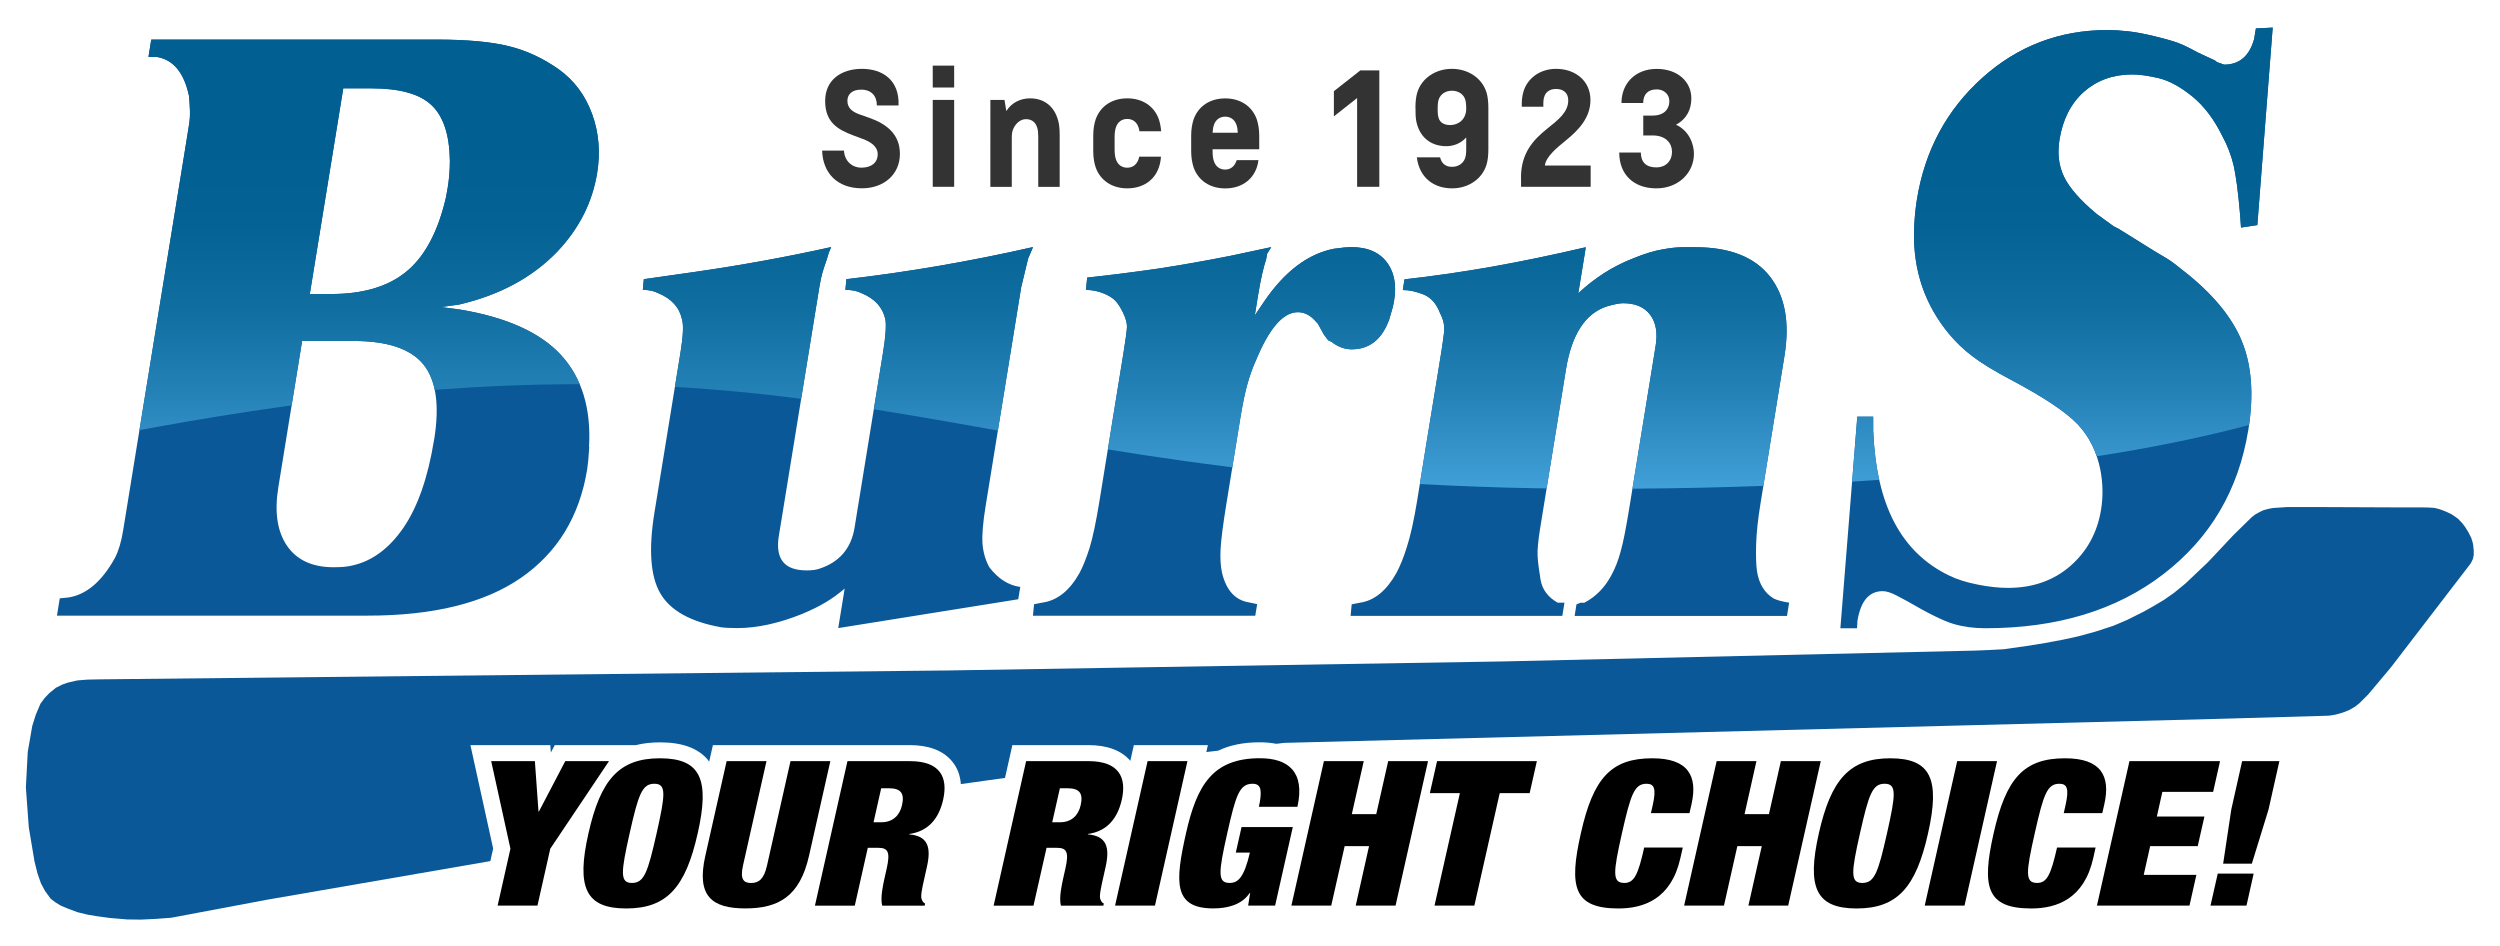
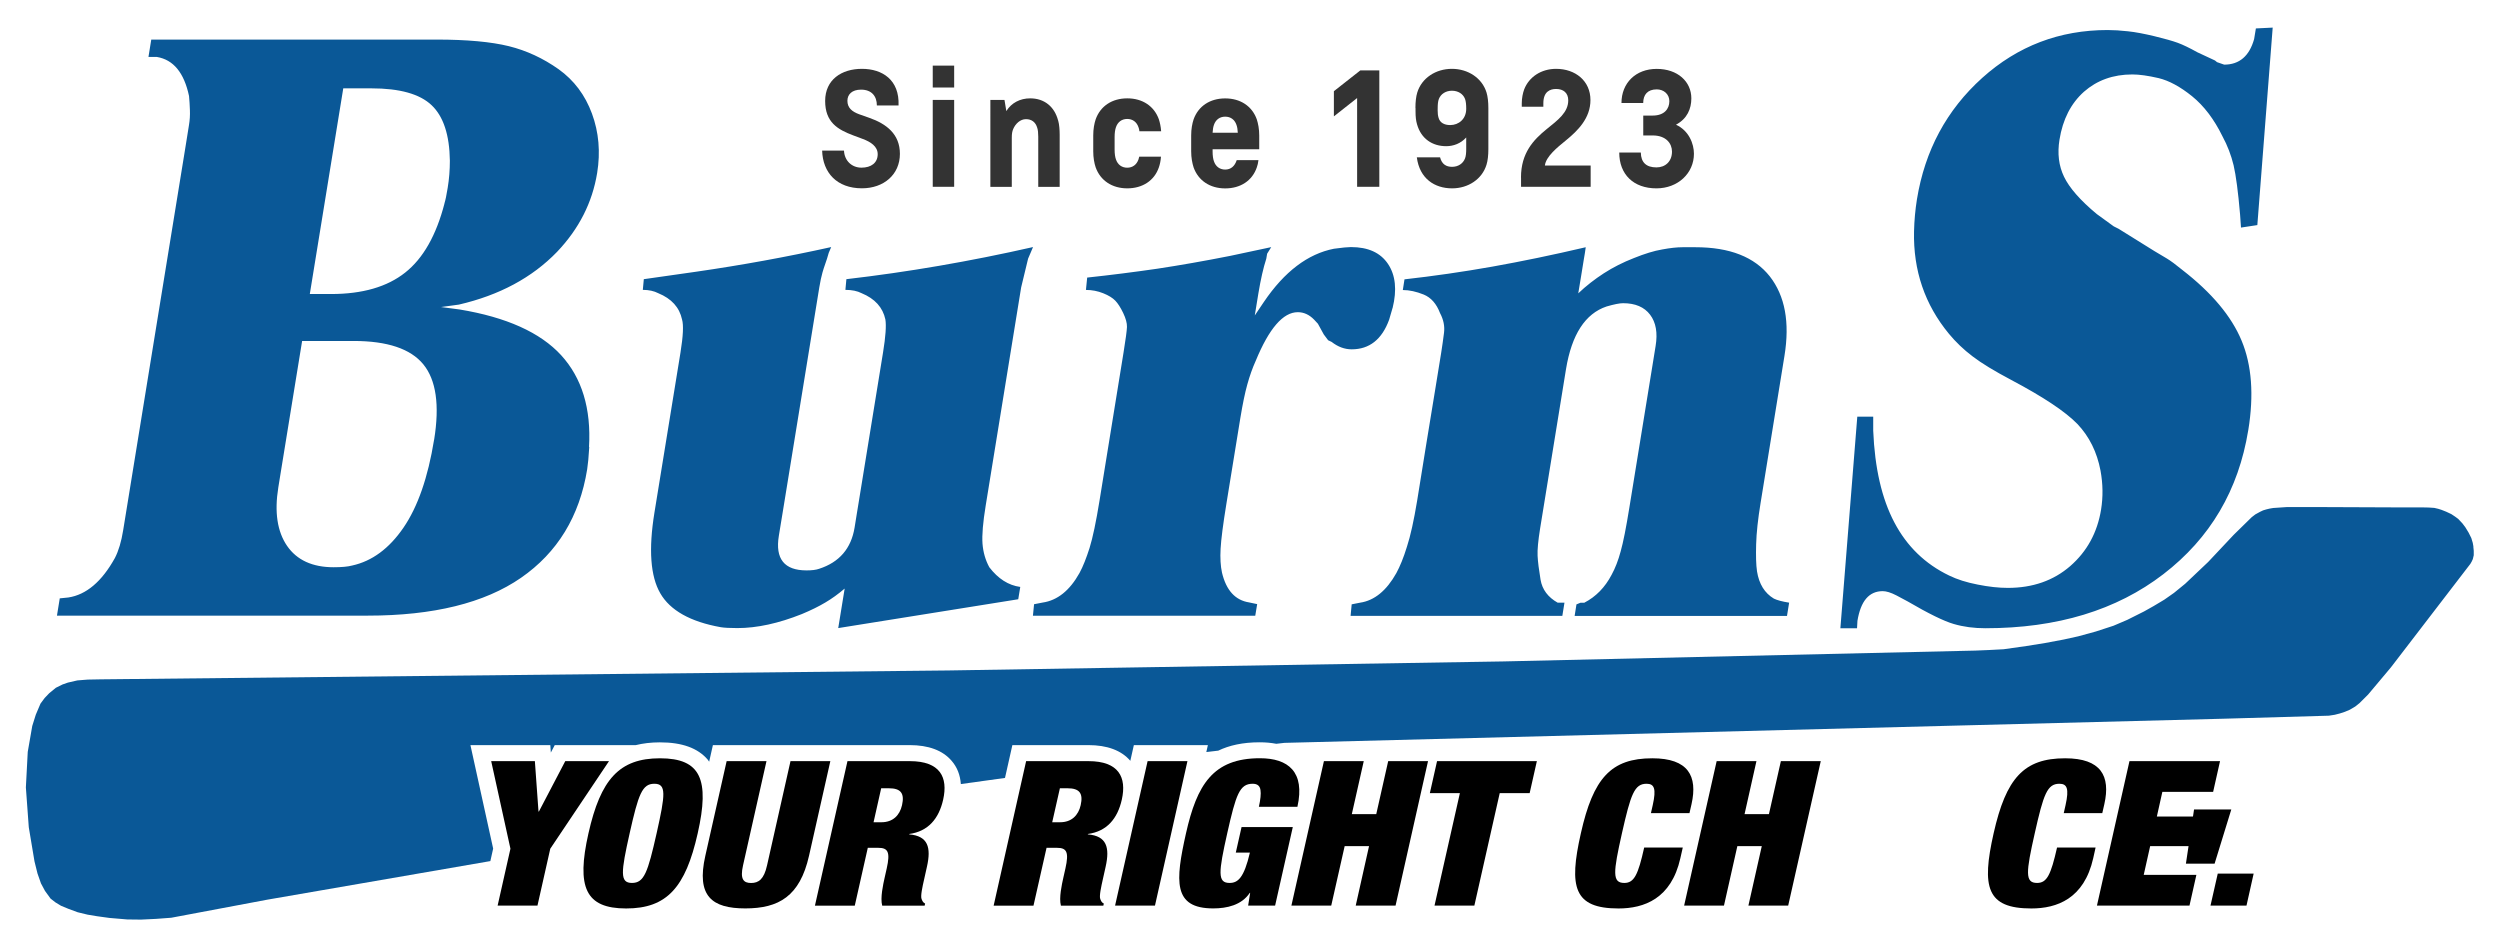
<svg xmlns="http://www.w3.org/2000/svg" id="b" viewBox="0 0 481.94 182.28">
  <defs>
    <style>.h{fill:#fff;}.i{fill:url(#g);}.j{fill:#0a5897;}.k{fill:#333;}.l{clip-path:url(#f);}.m{fill:none;}.n{filter:url(#d);}</style>
    <filter id="d" filterUnits="userSpaceOnUse">
      <feOffset dx="2" dy="2" />
      <feGaussianBlur result="e" stdDeviation="3" />
      <feFlood flood-color="#000" flood-opacity=".7" />
      <feComposite in2="e" operator="in" />
      <feComposite in="SourceGraphic" />
    </filter>
    <clipPath id="f">
-       <path class="m" d="M433.41,82.93c-1.88,11.56-7.33,20.81-16.37,27.76-9.03,6.94-20.47,10.42-34.32,10.42-2.15,0-4.18-.26-6.09-.82-1.9-.55-4.87-2.01-8.88-4.35l-2.15-1.15c-1.08-.56-1.97-.83-2.65-.83-2.64,0-4.25,1.9-4.88,5.72l-.08,1.43h-3.21l3.26-40.78h3.07v2.7c.3,7.2,1.65,13.09,4.08,17.69,2.42,4.6,5.94,8.01,10.56,10.23,1.53,.75,3.36,1.33,5.49,1.74,2.13,.43,4.07,.64,5.83,.64,4.78,0,8.79-1.4,12.02-4.2,3.24-2.83,5.23-6.46,5.95-10.92,.39-2.43,.36-4.91-.11-7.48-.68-3.59-2.17-6.59-4.46-9-2.3-2.37-6.54-5.2-12.74-8.48-3.23-1.71-5.73-3.22-7.46-4.55-1.74-1.31-3.25-2.77-4.56-4.35-4.65-5.63-6.9-12.22-6.73-19.75,.05-2.1,.24-4.17,.56-6.18,1.54-9.44,5.73-17.23,12.59-23.41,6.85-6.15,14.9-9.22,24.17-9.22,1.17,0,2.47,.08,3.91,.24,1.44,.15,3.15,.48,5.12,.95,1.97,.48,3.46,.9,4.48,1.27,1.01,.37,2.27,.98,3.8,1.83l3.39,1.58,.39,.32,1.38,.48c2.92,0,4.85-1.65,5.77-4.92l.34-2.06,3.24-.16-2.96,38.07-3.15,.48-.18-2.55c-.37-4.33-.79-7.48-1.24-9.44-.47-1.95-1.19-3.83-2.16-5.62-1.6-3.27-3.56-5.85-5.84-7.7-2.29-1.85-4.44-3.01-6.45-3.5-2.03-.47-3.72-.71-5.08-.71-3.71,0-6.82,1.13-9.33,3.34-2.51,2.25-4.08,5.32-4.71,9.23-.43,2.67-.14,5.05,.88,7.16,1.02,2.13,3.12,4.53,6.29,7.17l3.28,2.38,.95,.48,6.91,4.3c.89,.53,1.68,1,2.4,1.43,.71,.43,1.71,1.16,3,2.22,5.63,4.37,9.43,8.88,11.4,13.62,1.96,4.71,2.39,10.47,1.28,17.26m-88.9,35.79h-40.96l.35-2.22,.78-.32h.73c2.24-1.16,3.99-2.95,5.27-5.39,.69-1.26,1.28-2.77,1.75-4.53,.49-1.73,1.05-4.56,1.68-8.48l4.41-27.13,.64-3.96c.42-2.54,.06-4.55-1.06-6.03-1.12-1.48-2.86-2.22-5.21-2.22-.68,0-1.73,.21-3.18,.63-4.12,1.38-6.72,5.4-7.82,12.06l-4.33,26.65-.67,4.12c-.37,2.33-.54,4.08-.48,5.24,.06,1.17,.25,2.7,.57,4.6,.32,1.9,1.43,3.38,3.3,4.43h1.31l-.41,2.54h-40.82l.21-2.22,1.63-.32c2.75-.41,5.08-2.31,6.98-5.7,.69-1.27,1.39-2.96,2.04-5.08,.69-2.1,1.34-5.07,1.97-8.88l1.79-11.1,1.69-10.31,1.16-7.14c.2-1.27,.38-2.54,.54-3.81,.16-1.27-.09-2.54-.77-3.81-.68-1.79-1.73-2.99-3.15-3.57-1.42-.57-2.76-.87-4.02-.87l.32-2.06c5.63-.63,11.29-1.45,16.93-2.45,5.66-1.01,11.66-2.25,18.01-3.74l-.16,1.11-.19,1.12-.54,3.33-.55,3.33c1.5-1.43,3.16-2.72,4.92-3.86,1.8-1.16,3.74-2.14,5.83-2.95,2.06-.83,3.87-1.39,5.43-1.65,1.55-.29,2.85-.43,3.93-.43h2.48c6.61,0,11.38,1.88,14.34,5.63,2.93,3.76,3.87,8.86,2.82,15.31l-4.61,28.4c-.5,3.07-.79,5.7-.85,7.93-.06,2.22-.02,3.95,.17,5.23,.39,2.43,1.47,4.18,3.25,5.24,.64,.31,1.61,.57,2.94,.78l-.41,2.54Zm-76.07-59.33l-.65,2.23c-1.39,3.81-3.81,5.71-7.22,5.71-1.37,0-2.65-.48-3.87-1.43l-.67-.32-.48-.64-.36-.48-1.13-2.06-.74-.8c-.93-.95-1.97-1.43-3.14-1.43-2.83,0-5.53,3.12-8.11,9.38-.62,1.37-1.16,2.89-1.62,4.55-.46,1.65-.9,3.78-1.34,6.45l-2.7,16.6c-.64,3.94-1.01,6.81-1.11,8.62-.1,1.79-.01,3.35,.27,4.62,.82,3.42,2.56,5.31,5.22,5.73l1.56,.33-.37,2.24h-42.86l.22-2.22,1.64-.32c2.85-.41,5.23-2.31,7.12-5.7,.69-1.27,1.32-2.89,1.94-4.83,.61-1.96,1.25-5,1.92-9.13l1.8-11.1,2.83-17.45c.41-2.54,.63-4.18,.66-4.92,.02-.74-.22-1.64-.73-2.7-.51-1.06-1.02-1.85-1.52-2.37-.51-.53-1.28-1.01-2.33-1.43-1.05-.42-2.16-.64-3.33-.64l.24-2.38c4.66-.5,9.17-1.08,13.52-1.71,4.34-.66,9.04-1.48,14.08-2.48l7.88-1.68-.79,1.27-.16,.95c-.58,1.79-1.08,4.02-1.52,6.66l-.7,4.29,1.75-2.6c3.97-5.86,8.48-9.27,13.51-10.26,1.6-.22,2.69-.32,3.27-.32,3.33,0,5.7,1.08,7.16,3.26,1.45,2.17,1.74,4.99,.88,8.48m-72.16,56.15l-34.71,5.56,1.24-7.62c-1.25,1.07-2.49,1.96-3.73,2.69-1.24,.74-2.75,1.49-4.53,2.23-4.49,1.79-8.63,2.7-12.43,2.7-1.46,0-2.53-.06-3.19-.17-5.88-1.05-9.77-3.25-11.66-6.53-1.91-3.27-2.28-8.49-1.13-15.57l5.02-30.85c.51-3.18,.62-5.29,.3-6.37-.5-2.33-2.02-4.02-4.59-5.07-.81-.42-1.8-.64-2.97-.64l.19-2.06,10.03-1.43c8.8-1.27,17.49-2.85,26.09-4.76l-.47,1.11-.33,1.12c-.55,1.58-.84,2.48-.88,2.68-.21,.74-.42,1.7-.61,2.86l-6.97,42.83-.65,3.96-.18,1.11c-.73,4.44,1.06,6.66,5.33,6.66,1,0,1.82-.09,2.44-.31,3.89-1.26,6.17-3.91,6.83-7.93l.46-2.86,.31-1.89,4.72-29.04c.5-3.06,.64-5.18,.45-6.34-.5-2.33-2.03-4.02-4.59-5.07-.81-.42-1.85-.64-3.12-.64l.19-2.06c11.83-1.37,23.82-3.43,35.98-6.19l-.47,1.11-.48,1.12-1.34,5.55-6.83,42.03c-.54,3.28-.74,5.75-.62,7.38,.13,1.64,.56,3.15,1.31,4.53,1.69,2.21,3.68,3.49,5.97,3.8l-.39,2.37Zm-112.61-30.76c1.08-6.67,.38-11.51-2.08-14.52-2.46-3.01-6.95-4.51-13.46-4.51h-9.91l-4.18,25.69-.41,2.54c-.77,4.76-.2,8.51,1.68,11.26,1.89,2.75,4.89,4.13,8.98,4.13,1.56,0,2.75-.11,3.57-.33,3.84-.84,7.14-3.28,9.89-7.29,2.76-4.02,4.73-9.68,5.91-16.97m1.99-45.53c.2-.64,.41-1.64,.63-3.02,.28-1.68,.42-3.43,.42-5.23-.07-4.98-1.24-8.54-3.52-10.7-2.28-2.17-6.15-3.25-11.61-3.25h-5.42l-6.45,39.65h4.1c6.05,0,10.81-1.38,14.28-4.13,3.47-2.74,5.99-7.18,7.58-13.32m27.91,46.94c-.11,1.91-.25,3.34-.4,4.29-1.47,9.09-5.73,16.06-12.76,20.93-7.03,4.86-16.89,7.29-29.58,7.29H10.98l.54-3.33,1.66-.17c3.45-.53,6.45-3.06,8.97-7.61,.71-1.37,1.25-3.17,1.6-5.39l.85-5.23,5.49-33.79,5.52-33.94,.33-2.05,.49-3.06c.16-.94,.22-1.92,.18-2.87-.04-.98-.08-1.88-.17-2.73-.95-4.49-3.01-7-6.19-7.53h-1.63l.54-3.35h55.02c5.85,0,10.49,.43,13.91,1.27,3.43,.85,6.62,2.34,9.59,4.44,2.97,2.12,5.12,4.98,6.44,8.57,1.32,3.59,1.65,7.4,1,11.42-.93,5.72-3.51,10.79-7.74,15.23-4.81,4.97-11.11,8.35-18.92,10.16l-3.44,.47,3.58,.47c9.02,1.49,15.55,4.43,19.57,8.81,4.01,4.39,5.81,10.29,5.38,17.68m363.27,19.23l-.13-.73-.28-.93-.52-1.04-.64-1.05-.56-.74-.8-.85-.58-.43-.75-.5-.98-.46-.91-.36-.63-.2-.77-.18-1.07-.07-1.45-.03h-5.64s-14.36-.06-14.36-.06h-5.88l-2.65,.18-.7,.12-.66,.16-.59,.18-.59,.28-.91,.5-.7,.54-3.46,3.39-4.93,5.24-4.42,4.19-2.17,1.77-1.87,1.31-2.04,1.22-1.87,1.05-3.23,1.62-2.65,1.13-3.4,1.11-3.4,.93-2.81,.62-3.58,.67-3.54,.57-4.45,.63-2.83,.15-2.63,.11-91.02,2.09-106.97,1.74-163.33,1.71-2.57,.05-1.99,.16-1.82,.42-1.03,.36-1.29,.64-1.29,1.06-.87,.91-.8,1.08-.91,2.14-.68,2.17-.87,5-.36,6.85,.56,7.67,1.1,6.58,.58,2.34,.67,1.91,.77,1.44,1.08,1.49,.94,.73,1.07,.65,1.45,.6,1.76,.65,1.94,.47,1.81,.3,2.39,.33,3.43,.29,2.64,.03,2.9-.14,2.94-.22,18.56-3.49,42.95-7.43,.54-2.41-4.38-19.94h15.4l.1,1.43,.75-1.43h15.59c1.39-.34,2.93-.54,4.67-.54,4.28,0,7.31,1.09,9.23,3.33,.11,.13,.19,.27,.28,.4l.72-3.2h37.91c3.67,0,6.4,1.02,8.12,3.04,1.06,1.23,1.64,2.72,1.77,4.47l8.51-1.18,1.42-6.33h14.63c3.66,0,6.39,1.02,8.11,3.03l.68-3.03h14.27l-.3,1.34,2.3-.27c2.12-1.02,4.72-1.61,7.99-1.61,1.15,0,2.21,.1,3.2,.29l1.55-.18,181.23-4.66,20.13-.58,1.15-.18,.97-.25,1-.33,.92-.39,1.05-.62,.79-.63,1.68-1.67,4.39-5.23,15.33-19.97,.26-.45,.21-.46,.18-.75v-.86s-.08-.79-.08-.79Z" />
-     </clipPath>
+       </clipPath>
    <linearGradient id="g" x1="234.59" y1="-1.07" x2="234.59" y2="94.23" gradientUnits="userSpaceOnUse">
      <stop offset=".31" stop-color="#025f91" />
      <stop offset=".47" stop-color="#056295" />
      <stop offset=".64" stop-color="#106ea1" />
      <stop offset=".8" stop-color="#2381b6" />
      <stop offset=".97" stop-color="#3d9bd3" />
      <stop offset="1" stop-color="#42a0d9" />
    </linearGradient>
  </defs>
  <g id="c">
    <g>
      <g class="n">
        <g>
          <path class="h" d="M172.91,22.8h2.71l.1-2.39c.15-3.58-1.18-5.75-2.32-6.94-1.71-1.78-4.21-2.72-7.23-2.72-5.55,0-9.58,3.66-9.58,8.69,0,3.61,1.55,5.75,3.3,7.07h-3.96l.07,2.57c.16,5.8,4.25,9.7,10.17,9.7s9.82-3.84,9.82-9.14c0-2.8-1.03-5.09-3.08-6.83Zm-7.69,6.21l.26,.1c.71,.26,1.04,.49,1.18,.61-.11,.04-.3,.08-.57,.08-.51,0-.8-.27-.87-.79Z" />
          <rect class="h" x="177.31" y="10.11" width="9.13" height="28.36" />
          <path class="h" d="M198.61,16.42c-.99,0-1.94,.16-2.8,.47l-.03-.17h-7.34v21.75h9.12v-11.95c0-.54,.05-.66,.07-.71,0-.01,0-.02,.01-.03,0,.13,.02,.31,.02,.53v12.17h9.13v-12.55c0-.61-.04-2.15-.38-3.38-.99-3.78-3.98-6.12-7.8-6.12Z" />
          <path class="h" d="M225.76,22.12c-1.27-3.57-4.43-5.7-8.45-5.7s-7.17,2.13-8.46,5.76c-.39,1.19-.59,2.5-.59,3.89v3.05c0,1.39,.2,2.7,.61,3.95,1.25,3.51,4.49,5.7,8.44,5.7s7.25-2.19,8.45-5.7c.29-.83,.48-1.74,.54-2.73l.18-2.58h.02l-.17-2.66c-.06-1-.25-1.97-.58-2.98Zm-8.38,6.67v-1.27l.02,.23h.3l-.32,1.15s0-.08,0-.12Z" />
          <path class="h" d="M245.25,26.07c0-1.37-.2-2.68-.61-3.95-1.27-3.57-4.43-5.7-8.45-5.7s-7.17,2.13-8.47,5.76c-.39,1.2-.59,2.5-.59,3.89v3.05c0,1.38,.2,2.69,.61,3.96,1.28,3.56,4.44,5.69,8.44,5.69s7.25-2.19,8.43-5.66c.21-.55,.36-1.21,.45-1.88h.18v-1.61l.14-1.29h-.14v-2.26Z" />
-           <polygon class="h" points="254.64 16.33 254.64 27.54 259.13 24.01 259.13 38.48 268.4 38.48 268.4 11.04 261.37 11.04 254.64 16.33" />
          <path class="h" d="M279.89,10.74c-4.27,0-7.92,2.55-9.06,6.33-.31,.99-.46,2.24-.46,3.73v.6c0,1.33,.12,2.29,.39,3.19,.35,1.23,.91,2.31,1.66,3.2h-2.12l.36,2.82c.64,4.96,4.28,8.16,9.28,8.16,4.26,0,7.89-2.55,9.03-6.33,.31-.99,.47-2.25,.47-3.74v-7.9c0-1.49-.16-2.75-.46-3.71-1.15-3.8-4.79-6.35-9.07-6.35Zm.25,10.21c0,.19,0,.58-.5,.61,0-.13-.01-.28-.01-.46v-.27c0-.57,.05-.82,.04-.85,.03-.01,.09-.04,.22-.04,.11,0,.18,.02,.19,.01,.02,.09,.06,.35,.06,.87v.12Z" />
          <path class="h" d="M303.36,29.03c2.83-2.3,5.73-5.26,5.73-9.78,0-4.93-3.84-8.51-9.12-8.51-3.83,0-7.16,2.17-8.48,5.55-.4,1.04-.64,2.38-.64,3.59v3.16h5.58c-2.85,2.33-5.73,5.49-5.73,11.14v4.3h18.41v-9.1h-6.18c.16-.13,.31-.25,.43-.35Z" />
-           <path class="h" d="M327,23.9c1.02-1.37,1.56-3.06,1.56-4.98,0-4.74-3.86-8.18-9.18-8.18s-9.29,3.82-9.29,9.08v2.5h4.19v4.55h-4.63v2.5c0,5.63,3.89,9.41,9.67,9.41,5.46,0,9.73-4.03,9.73-9.17,0-1.74-.58-3.94-2.06-5.7Zm-7.19,5.28c0,.5-.14,.55-.49,.55-.25,0-.4-.03-.48-.05-.02-.07-.03-.19-.04-.37v-.75c.49,.03,1.01,.16,1.01,.61Z" />
        </g>
        <path class="h" d="M103.25,115.5c8.16-5.66,13.16-13.82,14.84-24.22,.19-1.13,.33-2.66,.46-4.82h0c.51-8.76-1.74-15.94-6.69-21.36-2.4-2.61-5.5-4.79-9.26-6.53,3.13-1.82,5.94-4,8.41-6.55,4.93-5.16,7.97-11.17,9.06-17.87,.79-4.87,.38-9.56-1.24-13.95-1.67-4.53-4.43-8.21-8.24-10.93-3.48-2.46-7.27-4.21-11.29-5.22-3.87-.95-8.81-1.41-15.1-1.41H24.94l-2.17,13.34h6.94c.78,.3,1.39,1.41,1.82,3.3,.05,.57,.09,1.25,.12,2.17,.03,.6-.01,1.23-.12,1.86l-12.7,78.08c-.32,2.02-.76,3.19-1.08,3.83-1.17,2.09-3,4.6-5.22,5.01l-5.32,.53-2.11,12.91H70.83c13.66,0,24.57-2.75,32.42-8.18ZM70.4,22.02h1.17c5.39,0,7.43,1.17,8.18,1.89,1.22,1.15,1.91,3.69,1.96,7.07,0,1.52-.12,3-.35,4.43-.25,1.56-.41,2.14-.47,2.32l-.07,.24c-1.3,5.03-3.27,8.62-5.85,10.66-2.23,1.77-5.38,2.77-9.38,3l4.82-29.61Zm-3.81,82.16c-.06,.02-.66,.16-2.29,.16-3.11,0-4.24-1.05-4.87-1.97-1.13-1.64-1.42-4.21-.87-7.62l3.91-24.04h5.66c4.84,0,8.16,.93,9.58,2.67,1.47,1.8,1.83,5.55,1.02,10.57-1.06,6.53-2.78,11.56-5.1,14.94-2.03,2.96-4.26,4.67-6.83,5.23l-.21,.05Zm415.05-.38l-.53-1.91-.72-1.43-.85-1.42-.82-1.13-1.47-1.6-2.21-1.54-1.32-.61-1.18-.48-2.5-.7-1.49-.1-27.66-.1-2.98,.19-2.05,.37c1.11-3.04,1.95-6.25,2.5-9.63,1.26-7.71,.72-14.43-1.6-19.98-2.31-5.55-6.53-10.65-12.9-15.61-1.43-1.17-2.59-2.02-3.55-2.6l-9.24-5.69-.97-.52-2.82-2.05c-3.31-2.77-4.46-4.56-4.87-5.41-.57-1.17-.71-2.54-.45-4.18,.45-2.76,1.46-4.82,3.08-6.27,1.6-1.41,3.57-2.09,6.03-2.09,.66,0,1.88,.1,3.9,.57,1.28,.31,2.83,1.19,4.5,2.53,1.71,1.38,3.22,3.4,4.5,6.01l.1,.19c.76,1.4,1.33,2.87,1.68,4.36,.28,1.21,.7,3.71,1.12,8.66l.55,7.96,12.43-1.9,3.71-47.69-12.94,.65-.94,5.72c-.13,.39-.25,.65-.35,.81l-3.44-1.6c-1.69-.94-3.12-1.62-4.38-2.08-1.21-.44-2.84-.9-5-1.42-2.25-.54-4.13-.89-5.76-1.06-1.67-.18-3.12-.26-4.43-.26-10.5,0-19.75,3.53-27.51,10.5-7.69,6.92-12.46,15.78-14.18,26.32-.36,2.23-.57,4.54-.63,6.88-.19,8.73,2.46,16.48,7.87,23.03,1.58,1.92,3.4,3.66,5.38,5.15,1.91,1.46,4.58,3.1,8.16,5,7.11,3.76,10.17,6.18,11.45,7.5,1.63,1.72,2.67,3.85,3.17,6.45,.36,2,.39,3.9,.09,5.78-.54,3.29-1.95,5.9-4.3,7.95-2.31,2.01-5.17,2.98-8.74,2.98-1.44,0-3.06-.18-4.86-.54-1.71-.34-3.14-.78-4.29-1.34-3.66-1.76-6.38-4.4-8.3-8.06-2.05-3.88-3.23-9.09-3.5-15.47v-7.59h-12.68l-2.94,36.66-4.8-.75c-.74-.12-1.16-.22-1.37-.29-.22-.19-.5-.59-.65-1.53-.13-.91-.17-2.37-.12-4.35,.06-1.97,.32-4.41,.79-7.27l4.61-28.4c1.28-7.85,0-14.3-3.82-19.21-3.94-5-10.08-7.54-18.26-7.54h-2.48c-1.42,0-2.99,.16-4.8,.5-1.87,.32-3.97,.95-6.36,1.91-.75,.29-1.49,.6-2.21,.93l.73-4.89-7.16,1.68c-6.18,1.45-12.15,2.68-17.75,3.68-4.88,.87-9.85,1.61-14.79,2.2-.11-.18-.22-.36-.34-.53-1.67-2.5-4.99-5.48-11.31-5.48-.55,0-1.55,.04-3.94,.36l-.29,.05c-.97,.19-1.93,.45-2.86,.77l2.19-3.52-19.31,4.1c-4.7,.93-9.36,1.75-13.83,2.44-4.44,.65-8.92,1.22-13.33,1.69l-4.03,.43-1.2,11.92h5.53c.52,0,1,.09,1.48,.28,.32,.13,.51,.23,.6,.28,.1,.14,.31,.45,.6,1.04,.13,.28,.2,.46,.23,.56-.03,.4-.16,1.48-.58,4.1l-4.64,28.55c-.78,4.8-1.39,7.24-1.75,8.43-.53,1.7-1.06,3.02-1.54,3.9-.53,.95-1.03,1.61-1.48,2.07l.19-1.19-5.07-.7c-.55-.08-1.38-.33-2.42-1.57-.31-.67-.49-1.39-.55-2.19-.05-.7-.05-2.43,.57-6.2l6.8-41.84,1.2-4.96,4.59-10.84-9.5,2.15c-10.98,2.49-21.99,4.43-32.77,5.78l3.35-7.89-9.48,2.1c-8.39,1.86-17.04,3.44-25.71,4.69l-13.94,1.99-1.05,11.45h5.48c.49,0,.68,.08,.68,.08l.39,.18c1.4,.58,1.53,1.15,1.6,1.5l.05,.23c.02,.24,.08,1.32-.4,4.3l-5.02,30.85c-1.36,8.37-.79,14.55,1.74,18.87,2.11,3.65,5.72,6.29,10.81,7.9l-114.36,1.2-2.57,.05-2.65,.2-2.18,.51-1.53,.5-2.39,1.15-1.73,1.42-1.31,1.32-1.55,2.04-1.14,2.67-.85,2.63-1.02,5.64-.44,7.75,.58,7.98,1.16,7.04,.65,2.71,.94,2.74,.96,1.78,1.85,2.62,1.49,1.17,1.89,1.18,1.8,.75,1.95,.72,2.49,.64,2.17,.38,2.54,.35,3.69,.32,3.15,.04,3.05-.15,3.08-.23,19.04-3.55,39-6.75-1.79,7.94h17.93l1.23-5.46c.32,.62,.69,1.22,1.14,1.79,2.27,2.84,5.78,4.22,10.74,4.22,5.41,0,9.2-1.67,11.94-4.27,.03,.04,.05,.08,.08,.12,3.32,4.15,9.05,4.15,10.94,4.15,2.77,0,5.21-.41,7.33-1.21l-.15,.67h31.41l1.79-8.08-1.1-.56c.03-.15,.06-.28,.09-.38l.53-2.37c.4-1.79,.77-4.21,.04-6.55,1.29-1.5,2.25-3.39,2.85-5.57l4.27-.59-5.42,24.1h41.34l.26-1.15c1.84,1.12,4.16,1.7,6.97,1.7,1.71,0,3.19-.2,4.48-.55h49.87l4.88-21.68h5.77l2.49-11.02,3.87-.1c-2.81,3.4-4.28,8-5.35,12.77-1.59,7.02-2,12.5,1.13,16.42,2.98,3.72,7.71,4.15,11,4.15,2.39,0,4.56-.36,6.51-1.05l-.11,.5h30.3l.41-1.8c2.18,1.58,5.07,2.35,8.78,2.35,2.74,0,5.05-.45,7.04-1.2l-.15,.66h17.92l.32-1.44c2.76,1.73,6.07,1.98,8.57,1.98s4.56-.36,6.51-1.05l-.11,.5h39.07l3.62-16.16h-.41l1.82-5.9,3.25-14.4,3.78-.11,1.76-.23,1.48-.36,1.31-.43,1.27-.52,1.96-1.1,1.07-.86,2.08-2.02,4.7-5.57,15.66-20.38,1.07-2.05,.43-1.8,.02-1.73-.3-2.12Zm-325.7,20.74l-4.1,.04c1.42-.41,2.86-.9,4.34-1.48l-.23,1.44Zm9.34-57.42l-5.49,33.78c-.36,2.18-1.32,3.29-3.48,4,0,0-.24,.05-.86,.05-.19,0-.35,0-.48-.02,0-.21,.03-.49,.09-.84l7.03-43.23h.87c.59,0,.83,.09,.84,.09l.38,.17c1.21,.5,1.47,.99,1.57,1.34,.02,.31,.05,1.52-.46,4.65Zm17.48,57.14l-10.2,.11,21.3-3.41-.26,2.73h24.98l-35.82,.58Zm90.67-60.78c-.16,1.22-.33,2.44-.52,3.64l-4.64,28.54c-.58,3.55-1.18,6.29-1.81,8.22-.66,2.14-1.26,3.44-1.63,4.12-1.09,1.95-2.22,3.03-3.36,3.2l-5.52,1.09-1.02,10.8-8.67,.14,1.78-10.7-6.26-1.31-.24-.04c-.19-.03-.69-.11-1.13-1.91-.12-.57-.24-1.59-.15-3.23,.09-1.58,.44-4.31,1.05-8.09l2.7-16.6c.4-2.47,.81-4.46,1.22-5.91,.4-1.42,.86-2.71,1.37-3.84l.06-.15c1.53-3.72,2.74-5.31,3.37-5.95l.92,1.68,1.81,2.38,1.33,.63c1.98,1.41,4.15,2.12,6.45,2.12,3.22,0,9.06-1.17,11.91-9l.41-1.36s.04,.1,.06,.16l.26,.57c.27,.5,.24,.74,.23,.82Zm40.8,2.38l-5.05,31.08c-.75,4.63-1.26,6.86-1.58,7.99-.36,1.34-.8,2.49-1.35,3.5-.61,1.16-1.34,2.05-2.24,2.71h-2.02c-.05-.1-.06-.18-.08-.26-.29-1.72-.46-3.07-.51-4.05-.02-.43,0-1.54,.42-4.16l5-30.77c.76-4.6,2.23-7.33,4.39-8.11,1.27-.36,1.71-.4,1.67-.4,.52,0,1.09,.08,1.22,.24,.19,.25,.32,.97,.12,2.22Zm48.78,54.98l.04-.63c.08-.45,.17-.78,.25-1.03l2.01,1.08c.3,.17,.59,.34,.88,.51l-3.18,.07Z" />
      </g>
      <g>
        <g>
          <polygon points="98.4 163.61 94.69 146.73 103.11 146.73 103.81 156.44 103.89 156.44 108.97 146.73 117.4 146.73 106.08 163.61 103.61 174.58 95.93 174.58 98.4 163.61" />
          <path d="M127.23,146.18c7.85,0,9.62,4.07,7.27,14.47-2.34,10.42-5.94,14.48-13.79,14.48s-9.62-4.07-7.27-14.48c2.34-10.4,5.94-14.47,13.79-14.47m-5.4,24.03c2.35,0,3.05-2.03,4.75-9.57,1.69-7.53,1.91-9.55-.44-9.55s-3.07,2.02-4.76,9.55c-1.69,7.54-1.91,9.57,.45,9.57" />
          <path d="M147.76,146.73l-4.52,20.09c-.61,2.69,.1,3.4,1.55,3.4s2.48-.7,3.08-3.4l4.52-20.09h7.68l-4.11,18.25c-1.76,7.8-5.84,10.14-12.28,10.14s-9.47-2.35-7.71-10.14l4.11-18.25h7.68Z" />
          <path d="M163.37,146.73h12.02c5.87,0,7.39,3.12,6.43,7.41-.83,3.71-2.91,6.13-6.53,6.63l-.02,.08c3.65,.3,4.26,2.53,3.42,6.24l-.53,2.38c-.33,1.44-.75,3.32-.49,3.87,.13,.31,.23,.62,.67,.85l-.09,.4h-8.18c-.41-1.49,.19-4.13,.45-5.31l.42-1.87c.71-3.16,.24-3.97-1.62-3.97h-2.03l-2.51,11.15h-7.68l6.27-27.85Zm5.03,11.78h1.53c2.18,0,3.52-1.32,3.96-3.3,.51-2.27-.22-3.25-2.53-3.25h-1.49l-1.47,6.55Z" />
          <path d="M197.81,146.73h12.02c5.86,0,7.39,3.12,6.43,7.41-.83,3.71-2.91,6.13-6.53,6.63l-.02,.08c3.65,.3,4.26,2.53,3.43,6.24l-.53,2.38c-.32,1.44-.75,3.32-.49,3.87,.13,.31,.22,.62,.67,.85l-.09,.4h-8.18c-.41-1.49,.19-4.13,.45-5.31l.42-1.87c.71-3.16,.24-3.97-1.62-3.97h-2.02l-2.52,11.15h-7.68l6.26-27.85Zm5.03,11.78h1.53c2.19,0,3.52-1.32,3.96-3.3,.51-2.27-.22-3.25-2.53-3.25h-1.48l-1.48,6.55Z" />
          <polygon points="221.23 146.73 228.91 146.73 222.65 174.58 214.96 174.58 221.23 146.73" />
          <path d="M239.31,159.44h9.91l-3.41,15.14h-5.2l.39-2.46h-.07c-1.58,2.38-4.44,3-7.05,3-7.8,0-7.31-5.27-5.25-14.48,2.1-9.31,5.16-14.47,14.25-14.47,5.45,0,8.74,2.61,7.23,9.36h-7.43c.31-1.4,.43-2.5,.31-3.23-.11-.78-.58-1.21-1.5-1.21-2.52,0-3.22,2.02-4.91,9.55-1.69,7.54-1.9,9.57,.45,9.57,1.61,0,2.78-.98,3.92-5.85h-2.72l1.11-4.92Z" />
          <polygon points="255.22 146.73 262.9 146.73 260.6 156.94 265.31 156.94 267.61 146.73 275.29 146.73 269.03 174.58 261.35 174.58 263.92 163.11 259.22 163.11 256.63 174.58 248.95 174.58 255.22 146.73" />
          <polygon points="281.43 152.9 275.64 152.9 277.03 146.73 296.27 146.73 294.88 152.9 289.11 152.9 284.22 174.58 276.54 174.58 281.43 152.9" />
          <path d="M318.61,155.2c.71-3.17,.3-4.11-1.19-4.11-2.35,0-3.05,2.02-4.75,9.55-1.69,7.54-1.91,9.57,.46,9.57,1.89,0,2.66-1.56,3.83-6.83h7.44l-.47,2.07c-1.75,7.81-7,9.68-11.92,9.68-8.63,0-9.61-4.1-7.26-14.48,2.38-10.64,5.81-14.47,13.78-14.47,6.93,0,8.77,3.43,7.56,8.82l-.4,1.75h-7.43l.35-1.55Z" />
          <polygon points="330.93 146.73 338.6 146.73 336.31 156.94 341.01 156.94 343.31 146.73 351 146.73 344.72 174.58 337.05 174.58 339.63 163.11 334.92 163.11 332.34 174.58 324.66 174.58 330.93 146.73" />
-           <path d="M364.41,146.18c7.85,0,9.61,4.07,7.27,14.47-2.33,10.42-5.93,14.48-13.78,14.48s-9.62-4.07-7.27-14.48c2.34-10.4,5.94-14.47,13.78-14.47m-5.4,24.03c2.36,0,3.06-2.03,4.76-9.57,1.69-7.53,1.9-9.55-.46-9.55s-3.05,2.02-4.75,9.55c-1.69,7.54-1.9,9.57,.45,9.57" />
-           <polygon points="377.3 146.73 384.98 146.73 378.71 174.58 371.04 174.58 377.3 146.73" />
          <path d="M398.19,155.2c.71-3.17,.3-4.11-1.19-4.11-2.35,0-3.06,2.02-4.75,9.55-1.7,7.54-1.91,9.57,.45,9.57,1.9,0,2.66-1.56,3.85-6.83h7.43l-.46,2.07c-1.76,7.81-7,9.68-11.93,9.68-8.63,0-9.61-4.1-7.27-14.48,2.4-10.64,5.82-14.47,13.79-14.47,6.94,0,8.77,3.43,7.56,8.82l-.4,1.75h-7.43l.35-1.55Z" />
          <polygon points="410.51 146.73 427.97 146.73 426.64 152.65 416.85 152.65 415.79 157.41 424.96 157.41 423.67 163.11 414.5 163.11 413.26 168.65 423.41 168.65 422.08 174.58 404.24 174.58 410.51 146.73" />
-           <path d="M427.52,168.41h6.93l-1.38,6.17h-6.94l1.4-6.17Zm2.62-12.36l2.09-9.32h7.18l-2.09,9.32-3.22,10.45h-5.53l1.57-10.45Z" />
+           <path d="M427.52,168.41h6.93l-1.38,6.17h-6.94l1.4-6.17Zm2.62-12.36l2.09-9.32l-2.09,9.32-3.22,10.45h-5.53l1.57-10.45Z" />
        </g>
        <g>
          <path class="k" d="M169.04,20.33c0-1.8-1.02-3.05-3.05-3.05-1.76,0-2.63,.93-2.63,2.15,0,1.35,.88,2.09,2.28,2.6l1.87,.66c3.43,1.19,5.97,3.2,5.97,6.97,0,3.98-3.1,6.64-7.32,6.64-4.83,0-7.55-3.02-7.67-7.27h4.21c.09,1.95,1.5,3.29,3.37,3.29s3.13-.93,3.13-2.6c0-1.49-1.35-2.37-2.87-2.93l-1.84-.69c-3.02-1.13-5.42-2.54-5.42-6.64s3.16-6.19,7.09-6.19,7.26,2.12,7.06,7.06h-4.19Z" />
          <path class="k" d="M179.81,12.65h4.13v4.22h-4.13v-4.22Zm0,6.61h4.13v16.75h-4.13V19.26Z" />
          <path class="k" d="M203.99,23.24c.21,.72,.29,1.82,.29,2.72v10.06h-4.13v-9.67c0-.75-.06-1.32-.2-1.73-.32-1.08-1.08-1.65-2.17-1.65s-2.02,.87-2.46,1.91c-.18,.42-.27,.87-.27,1.68v9.46h-4.13V19.26h2.72l.35,2.12h.03c.97-1.55,2.63-2.42,4.57-2.42,2.72,0,4.69,1.58,5.39,4.28Z" />
          <path class="k" d="M223.84,25.3h-4.19c-.03-.3-.09-.54-.18-.78-.35-1.02-1.14-1.59-2.17-1.59s-1.82,.57-2.17,1.59c-.17,.48-.26,1.11-.26,1.91v2.4c0,.81,.09,1.43,.26,1.91,.35,1.02,1.14,1.59,2.17,1.59s1.81-.57,2.17-1.59c.06-.15,.09-.33,.15-.54h4.19c-.06,.81-.21,1.5-.41,2.07-.88,2.57-3.17,4.04-6.09,4.04s-5.18-1.5-6.09-4.04c-.27-.81-.47-1.86-.47-3.11v-3.05c0-1.26,.2-2.3,.47-3.11,.91-2.55,3.16-4.04,6.09-4.04s5.18,1.49,6.09,4.04c.2,.62,.38,1.41,.44,2.3Z" />
          <path class="k" d="M233.76,28.77v.42c0,.81,.09,1.44,.26,1.91,.35,1.02,1.14,1.59,2.17,1.59,1.08,0,1.85-.66,2.22-1.82h4.19c-.06,.51-.17,1.02-.32,1.41-.88,2.57-3.16,4.04-6.09,4.04s-5.18-1.5-6.09-4.04c-.26-.81-.47-1.86-.47-3.11v-3.05c0-1.26,.2-2.3,.47-3.11,.91-2.55,3.16-4.04,6.09-4.04s5.18,1.49,6.09,4.04c.26,.81,.47,1.85,.47,3.11v2.66h-8.99Zm4.86-3.18c-.03-.65-.12-1.13-.26-1.52-.35-1.02-1.14-1.58-2.17-1.58s-1.82,.56-2.17,1.58c-.14,.39-.23,.9-.26,1.52h4.86Z" />
          <path class="k" d="M257.14,17.58l5.1-4.01h3.66v22.44h-4.28V18.9l-4.48,3.53v-4.85Z" />
          <path class="k" d="M272.86,20.84c0-1.19,.12-2.24,.35-2.99,.85-2.81,3.58-4.58,6.68-4.58s5.83,1.77,6.68,4.58c.23,.75,.35,1.8,.35,2.99v7.9c0,1.2-.12,2.24-.35,2.99-.85,2.81-3.54,4.58-6.64,4.58-3.34,0-6.27-1.85-6.8-5.98h4.48c.35,1.35,1.2,1.83,2.32,1.83,1.17,0,2.11-.63,2.49-1.62,.18-.44,.23-1.13,.23-1.82v-2.22c-1.06,1.17-2.46,1.68-3.86,1.68-2.64,0-4.83-1.41-5.62-4.22-.2-.69-.29-1.4-.29-2.51v-.6Zm4.28,.3c0,.72,.06,1.17,.18,1.56,.26,.96,1.11,1.41,2.25,1.41,1.64,0,3.08-1.17,3.08-3.12v-.12c0-.69-.06-1.35-.23-1.8-.38-.99-1.35-1.58-2.52-1.58s-2.13,.6-2.52,1.58c-.18,.45-.23,1.11-.23,1.8v.27Z" />
          <path class="k" d="M293.21,34.21c0-4.73,2.43-7.27,4.89-9.27,2.23-1.8,4.22-3.26,4.22-5.6,0-1.43-.94-2.19-2.34-2.19-1.17,0-2.46,.51-2.46,2.76v.66h-4.16v-.66c0-.99,.21-2,.47-2.69,.93-2.39,3.28-3.95,6.15-3.95,3.72,0,6.62,2.33,6.62,6.01,0,3.47-2.37,5.87-4.8,7.84-1.55,1.26-3.81,3.08-3.98,4.79h8.82v4.1h-13.42v-1.8Z" />
          <path class="k" d="M316.77,22.28h1.82c2.28,0,3.22-1.32,3.22-2.78,0-1.35-1.08-2.27-2.43-2.27-1.76,0-2.61,1.02-2.61,2.63h-4.19c0-3.86,2.75-6.58,6.79-6.58s6.68,2.45,6.68,5.68c0,2-.79,3.92-2.96,5.08,2.49,1.14,3.46,3.68,3.46,5.6,0,3.74-3.07,6.67-7.23,6.67-4.42,0-7.17-2.69-7.17-6.91h4.16c.03,1.94,1.08,2.87,3.02,2.87,1.73,0,2.99-1.17,2.99-3.05,0-1.53-1.11-3.11-3.72-3.11h-1.82v-3.83Z" />
        </g>
      </g>
      <path class="j" d="M433.41,82.93c-1.88,11.56-7.33,20.81-16.37,27.76-9.03,6.94-20.47,10.42-34.32,10.42-2.15,0-4.18-.26-6.09-.82-1.9-.55-4.87-2.01-8.88-4.35l-2.15-1.15c-1.08-.56-1.97-.83-2.65-.83-2.64,0-4.25,1.9-4.88,5.72l-.08,1.43h-3.21l3.26-40.78h3.07v2.7c.3,7.2,1.65,13.09,4.08,17.69,2.42,4.6,5.94,8.01,10.56,10.23,1.53,.75,3.36,1.33,5.49,1.74,2.13,.43,4.07,.64,5.83,.64,4.78,0,8.79-1.4,12.02-4.2,3.24-2.83,5.23-6.46,5.95-10.92,.39-2.43,.36-4.91-.11-7.48-.68-3.59-2.17-6.59-4.46-9-2.3-2.37-6.54-5.2-12.74-8.48-3.23-1.71-5.73-3.22-7.46-4.55-1.74-1.31-3.25-2.77-4.56-4.35-4.65-5.63-6.9-12.22-6.73-19.75,.05-2.1,.24-4.17,.56-6.18,1.54-9.44,5.73-17.23,12.59-23.41,6.85-6.15,14.9-9.22,24.17-9.22,1.17,0,2.47,.08,3.91,.24,1.44,.15,3.15,.48,5.12,.95,1.97,.48,3.46,.9,4.48,1.27,1.01,.37,2.27,.98,3.8,1.83l3.39,1.58,.39,.32,1.38,.48c2.92,0,4.85-1.65,5.77-4.92l.34-2.06,3.24-.16-2.96,38.07-3.15,.48-.18-2.55c-.37-4.33-.79-7.48-1.24-9.44-.47-1.95-1.19-3.83-2.16-5.62-1.6-3.27-3.56-5.85-5.84-7.7-2.29-1.85-4.44-3.01-6.45-3.5-2.03-.47-3.72-.71-5.08-.71-3.71,0-6.82,1.13-9.33,3.34-2.51,2.25-4.08,5.32-4.71,9.23-.43,2.67-.14,5.05,.88,7.16,1.02,2.13,3.12,4.53,6.29,7.17l3.28,2.38,.95,.48,6.91,4.3c.89,.53,1.68,1,2.4,1.43,.71,.43,1.71,1.16,3,2.22,5.63,4.37,9.43,8.88,11.4,13.62,1.96,4.71,2.39,10.47,1.28,17.26m-88.9,35.79h-40.96l.35-2.22,.78-.32h.73c2.24-1.16,3.99-2.95,5.27-5.39,.69-1.26,1.28-2.77,1.75-4.53,.49-1.73,1.05-4.56,1.68-8.48l4.41-27.13,.64-3.96c.42-2.54,.06-4.55-1.06-6.03-1.12-1.48-2.86-2.22-5.21-2.22-.68,0-1.73,.21-3.18,.63-4.12,1.38-6.72,5.4-7.82,12.06l-4.33,26.65-.67,4.12c-.37,2.33-.54,4.08-.48,5.24,.06,1.17,.25,2.7,.57,4.6,.32,1.9,1.43,3.38,3.3,4.43h1.31l-.41,2.54h-40.82l.21-2.22,1.63-.32c2.75-.41,5.08-2.31,6.98-5.7,.69-1.27,1.39-2.96,2.04-5.08,.69-2.1,1.34-5.07,1.97-8.88l1.79-11.1,1.69-10.31,1.16-7.14c.2-1.27,.38-2.54,.54-3.81,.16-1.27-.09-2.54-.77-3.81-.68-1.79-1.73-2.99-3.15-3.57-1.42-.57-2.76-.87-4.02-.87l.32-2.06c5.63-.63,11.29-1.45,16.93-2.45,5.66-1.01,11.66-2.25,18.01-3.74l-.16,1.11-.19,1.12-.54,3.33-.55,3.33c1.5-1.43,3.16-2.72,4.92-3.86,1.8-1.16,3.74-2.14,5.83-2.95,2.06-.83,3.87-1.39,5.43-1.65,1.55-.29,2.85-.43,3.93-.43h2.48c6.61,0,11.38,1.88,14.34,5.63,2.93,3.76,3.87,8.86,2.82,15.31l-4.61,28.4c-.5,3.07-.79,5.7-.85,7.93-.06,2.22-.02,3.95,.17,5.23,.39,2.43,1.47,4.18,3.25,5.24,.64,.31,1.61,.57,2.94,.78l-.41,2.54Zm-76.07-59.33l-.65,2.23c-1.39,3.81-3.81,5.71-7.22,5.71-1.37,0-2.65-.48-3.87-1.43l-.67-.32-.48-.64-.36-.48-1.13-2.06-.74-.8c-.93-.95-1.97-1.43-3.14-1.43-2.83,0-5.53,3.12-8.11,9.38-.62,1.37-1.16,2.89-1.62,4.55-.46,1.65-.9,3.78-1.34,6.45l-2.7,16.6c-.64,3.94-1.01,6.81-1.11,8.62-.1,1.79-.01,3.35,.27,4.62,.82,3.42,2.56,5.31,5.22,5.73l1.56,.33-.37,2.24h-42.86l.22-2.22,1.64-.32c2.85-.41,5.23-2.31,7.12-5.7,.69-1.27,1.32-2.89,1.94-4.83,.61-1.96,1.25-5,1.92-9.13l1.8-11.1,2.83-17.45c.41-2.54,.63-4.18,.66-4.92,.02-.74-.22-1.64-.73-2.7-.51-1.06-1.02-1.85-1.52-2.37-.51-.53-1.28-1.01-2.33-1.43-1.05-.42-2.16-.64-3.33-.64l.24-2.38c4.66-.5,9.17-1.08,13.52-1.71,4.34-.66,9.04-1.48,14.08-2.48l7.88-1.68-.79,1.27-.16,.95c-.58,1.79-1.08,4.02-1.52,6.66l-.7,4.29,1.75-2.6c3.97-5.86,8.48-9.27,13.51-10.26,1.6-.22,2.69-.32,3.27-.32,3.33,0,5.7,1.08,7.16,3.26,1.45,2.17,1.74,4.99,.88,8.48m-72.16,56.15l-34.71,5.56,1.24-7.62c-1.25,1.07-2.49,1.96-3.73,2.69-1.24,.74-2.75,1.49-4.53,2.23-4.49,1.79-8.63,2.7-12.43,2.7-1.46,0-2.53-.06-3.19-.17-5.88-1.05-9.77-3.25-11.66-6.53-1.91-3.27-2.28-8.49-1.13-15.57l5.02-30.85c.51-3.18,.62-5.29,.3-6.37-.5-2.33-2.02-4.02-4.59-5.07-.81-.42-1.8-.64-2.97-.64l.19-2.06,10.03-1.43c8.8-1.27,17.49-2.85,26.09-4.76l-.47,1.11-.33,1.12c-.55,1.58-.84,2.48-.88,2.68-.21,.74-.42,1.7-.61,2.86l-6.97,42.83-.65,3.96-.18,1.11c-.73,4.44,1.06,6.66,5.33,6.66,1,0,1.82-.09,2.44-.31,3.89-1.26,6.17-3.91,6.83-7.93l.46-2.86,.31-1.89,4.72-29.04c.5-3.06,.64-5.18,.45-6.34-.5-2.33-2.03-4.02-4.59-5.07-.81-.42-1.85-.64-3.12-.64l.19-2.06c11.83-1.37,23.82-3.43,35.98-6.19l-.47,1.11-.48,1.12-1.34,5.55-6.83,42.03c-.54,3.28-.74,5.75-.62,7.38,.13,1.64,.56,3.15,1.31,4.53,1.69,2.21,3.68,3.49,5.97,3.8l-.39,2.37Zm-112.61-30.76c1.08-6.67,.38-11.51-2.08-14.52-2.46-3.01-6.95-4.51-13.46-4.51h-9.91l-4.18,25.69-.41,2.54c-.77,4.76-.2,8.51,1.68,11.26,1.89,2.75,4.89,4.13,8.98,4.13,1.56,0,2.75-.11,3.57-.33,3.84-.84,7.14-3.28,9.89-7.29,2.76-4.02,4.73-9.68,5.91-16.97m1.99-45.53c.2-.64,.41-1.64,.63-3.02,.28-1.68,.42-3.43,.42-5.23-.07-4.98-1.24-8.54-3.52-10.7-2.28-2.17-6.15-3.25-11.61-3.25h-5.42l-6.45,39.65h4.1c6.05,0,10.81-1.38,14.28-4.13,3.47-2.74,5.99-7.18,7.58-13.32m27.91,46.94c-.11,1.91-.25,3.34-.4,4.29-1.47,9.09-5.73,16.06-12.76,20.93-7.03,4.86-16.89,7.29-29.58,7.29H10.98l.54-3.33,1.66-.17c3.45-.53,6.45-3.06,8.97-7.61,.71-1.37,1.25-3.17,1.6-5.39l.85-5.23,5.49-33.79,5.52-33.94,.33-2.05,.49-3.06c.16-.94,.22-1.92,.18-2.87-.04-.98-.08-1.88-.17-2.73-.95-4.49-3.01-7-6.19-7.53h-1.63l.54-3.35h55.02c5.85,0,10.49,.43,13.91,1.27,3.43,.85,6.62,2.34,9.59,4.44,2.97,2.12,5.12,4.98,6.44,8.57,1.32,3.59,1.65,7.4,1,11.42-.93,5.72-3.51,10.79-7.74,15.23-4.81,4.97-11.11,8.35-18.92,10.16l-3.44,.47,3.58,.47c9.02,1.49,15.55,4.43,19.57,8.81,4.01,4.39,5.81,10.29,5.38,17.68m363.27,19.23l-.13-.73-.28-.93-.52-1.04-.64-1.05-.56-.74-.8-.85-.58-.43-.75-.5-.98-.46-.91-.36-.63-.2-.77-.18-1.07-.07-1.45-.03h-5.64s-14.36-.06-14.36-.06h-5.88l-2.65,.18-.7,.12-.66,.16-.59,.18-.59,.28-.91,.5-.7,.54-3.46,3.39-4.93,5.24-4.42,4.19-2.17,1.77-1.87,1.31-2.04,1.22-1.87,1.05-3.23,1.62-2.65,1.13-3.4,1.11-3.4,.93-2.81,.62-3.58,.67-3.54,.57-4.45,.63-2.83,.15-2.63,.11-91.02,2.09-106.97,1.74-163.33,1.71-2.57,.05-1.99,.16-1.82,.42-1.03,.36-1.29,.64-1.29,1.06-.87,.91-.8,1.08-.91,2.14-.68,2.17-.87,5-.36,6.85,.56,7.67,1.1,6.58,.58,2.34,.67,1.91,.77,1.44,1.08,1.49,.94,.73,1.07,.65,1.45,.6,1.76,.65,1.94,.47,1.81,.3,2.39,.33,3.43,.29,2.64,.03,2.9-.14,2.94-.22,18.56-3.49,42.95-7.43,.54-2.41-4.38-19.94h15.4l.1,1.43,.75-1.43h15.59c1.39-.34,2.93-.54,4.67-.54,4.28,0,7.31,1.09,9.23,3.33,.11,.13,.19,.27,.28,.4l.72-3.2h37.91c3.67,0,6.4,1.02,8.12,3.04,1.06,1.23,1.64,2.72,1.77,4.47l8.51-1.18,1.42-6.33h14.63c3.66,0,6.39,1.02,8.11,3.03l.68-3.03h14.27l-.3,1.34,2.3-.27c2.12-1.02,4.72-1.61,7.99-1.61,1.15,0,2.21,.1,3.2,.29l1.55-.18,181.23-4.66,20.13-.58,1.15-.18,.97-.25,1-.33,.92-.39,1.05-.62,.79-.63,1.68-1.67,4.39-5.23,15.33-19.97,.26-.45,.21-.46,.18-.75v-.86s-.08-.79-.08-.79Z" />
      <g class="l">
        <path class="i" d="M443.77,9.15c0-3.31,.41-7.54-5.33-8.27-.98-.12-399.21-2.02-400.01-1.95-6.04,.63-14.56-1.08-14.56,2.35,0,0-3.12,82.8,.01,82.2,138.27-26.27,154.29,10.75,284.04,10.75,76.38,0,116.06-8.85,135.28-15.15,7.52-2.46,.58-69.92,.58-69.92Z" />
      </g>
    </g>
  </g>
</svg>